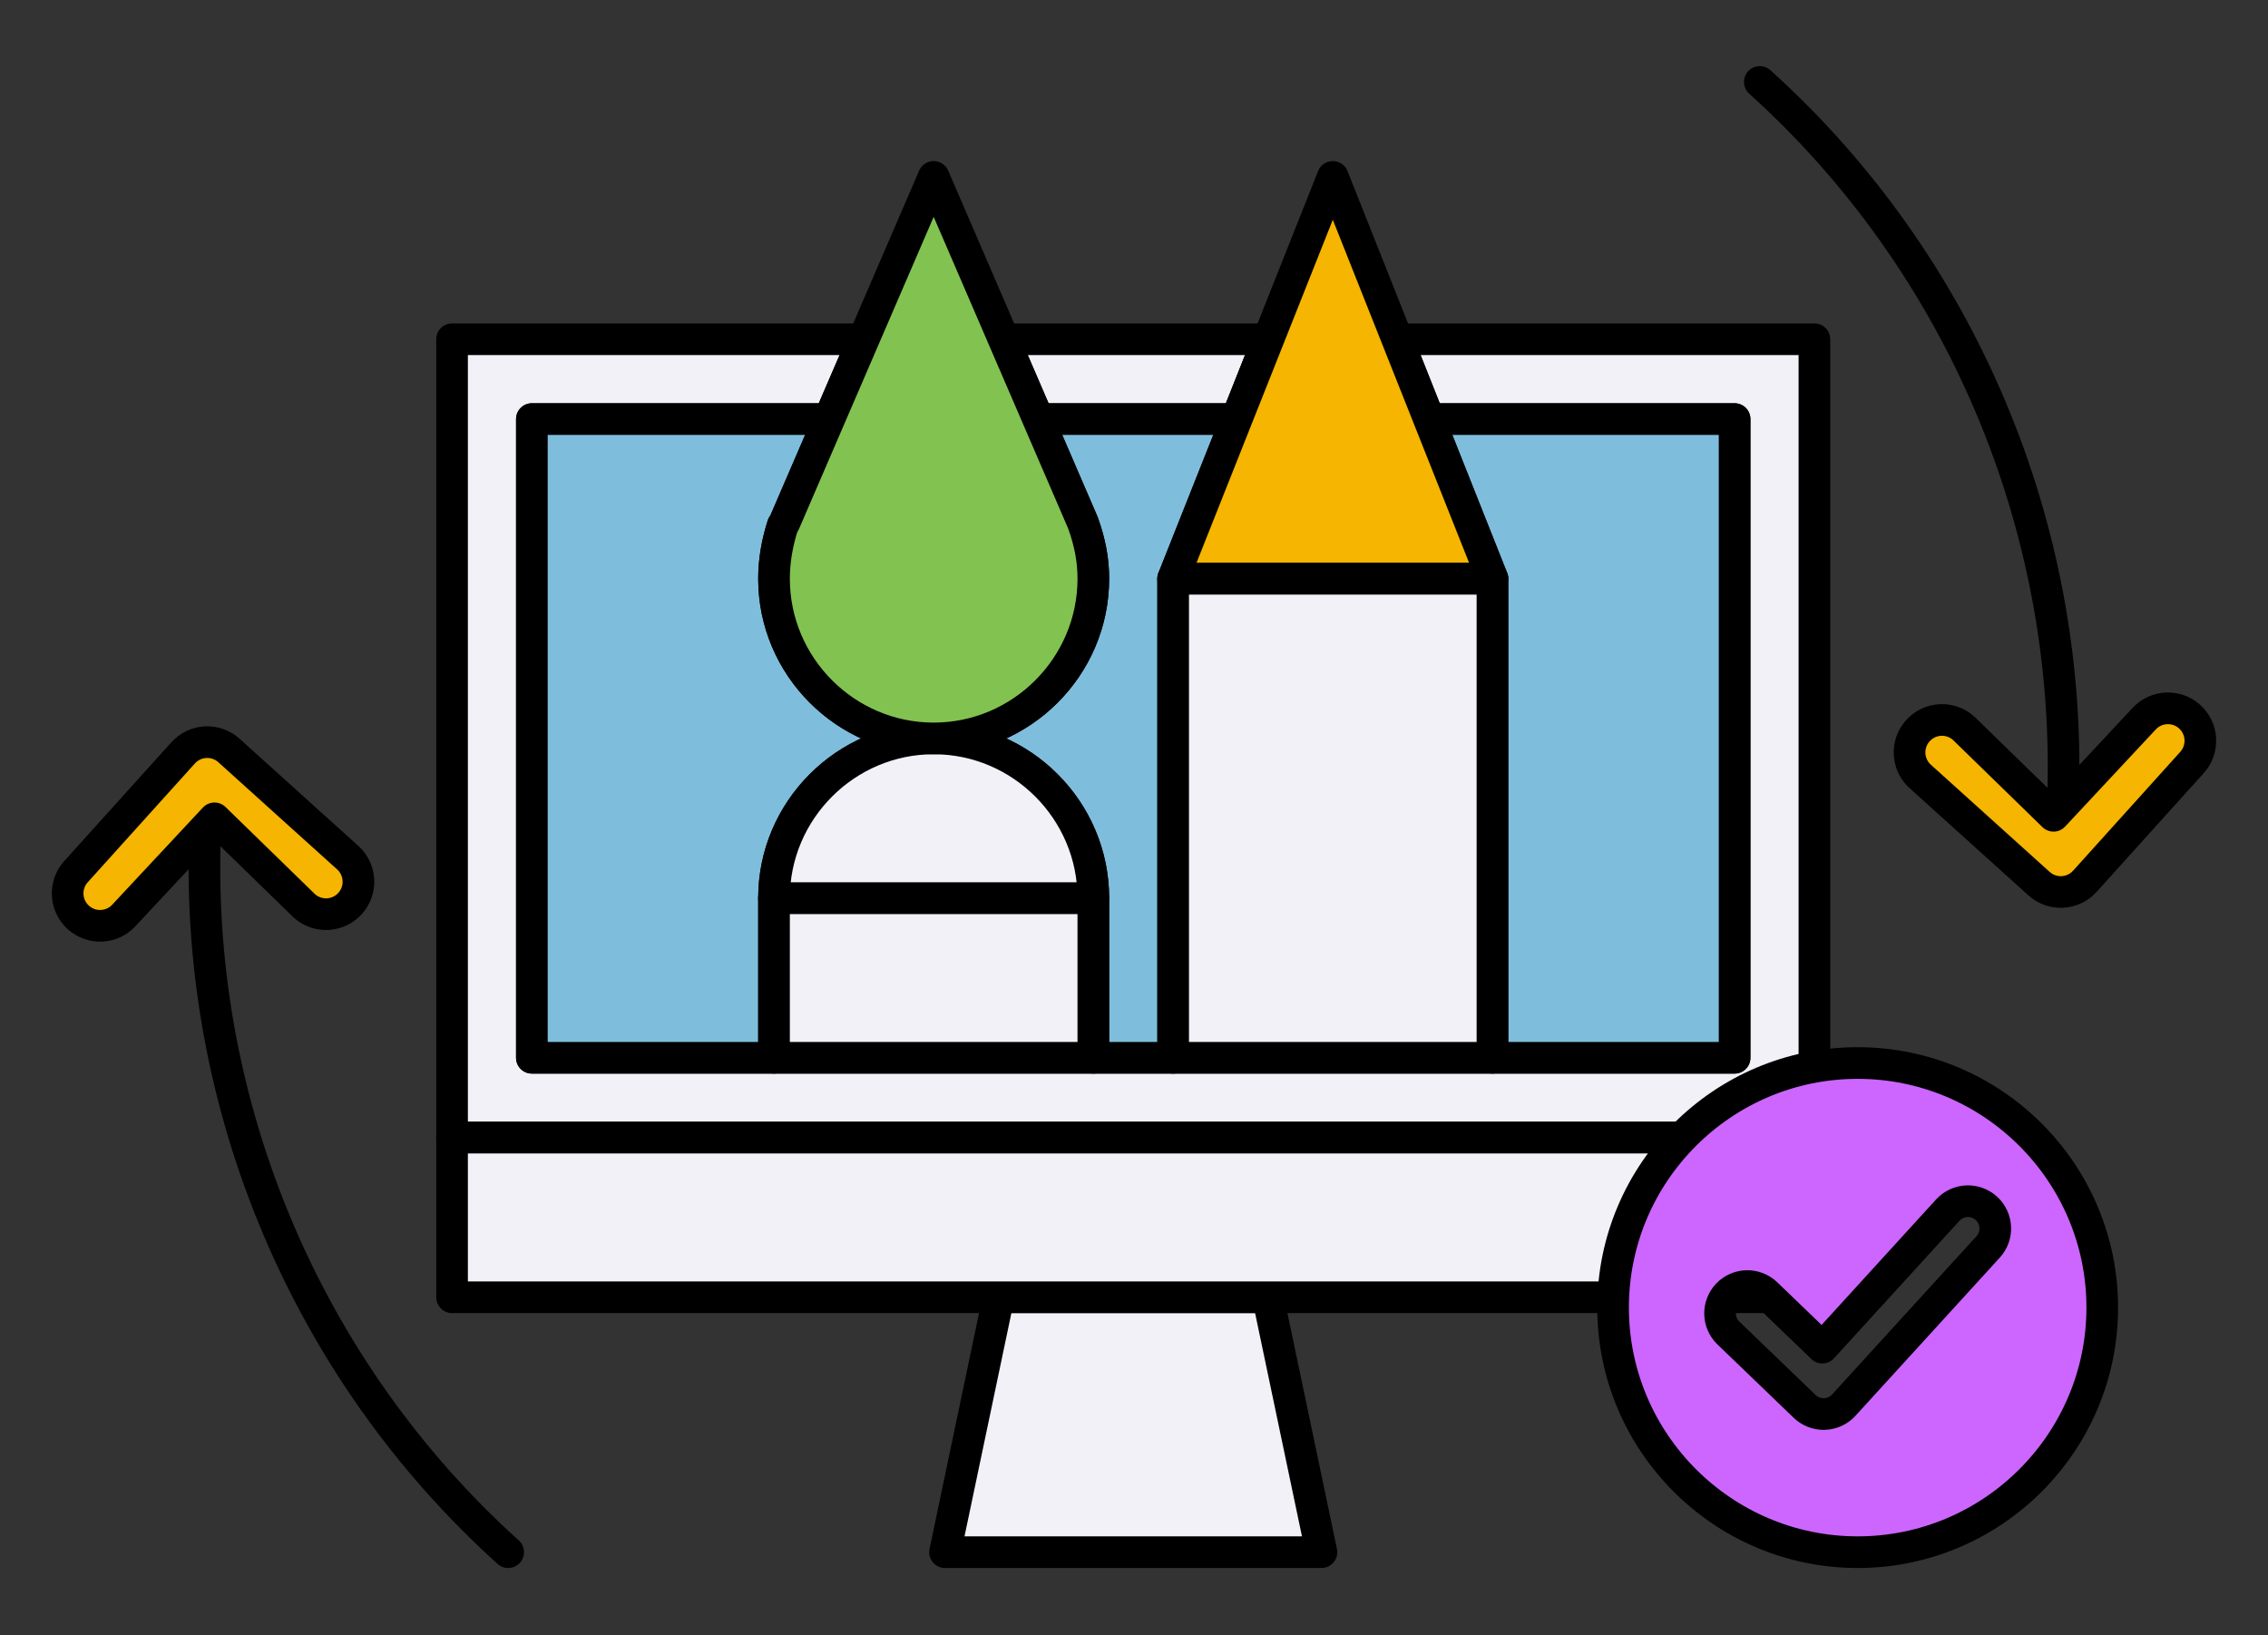
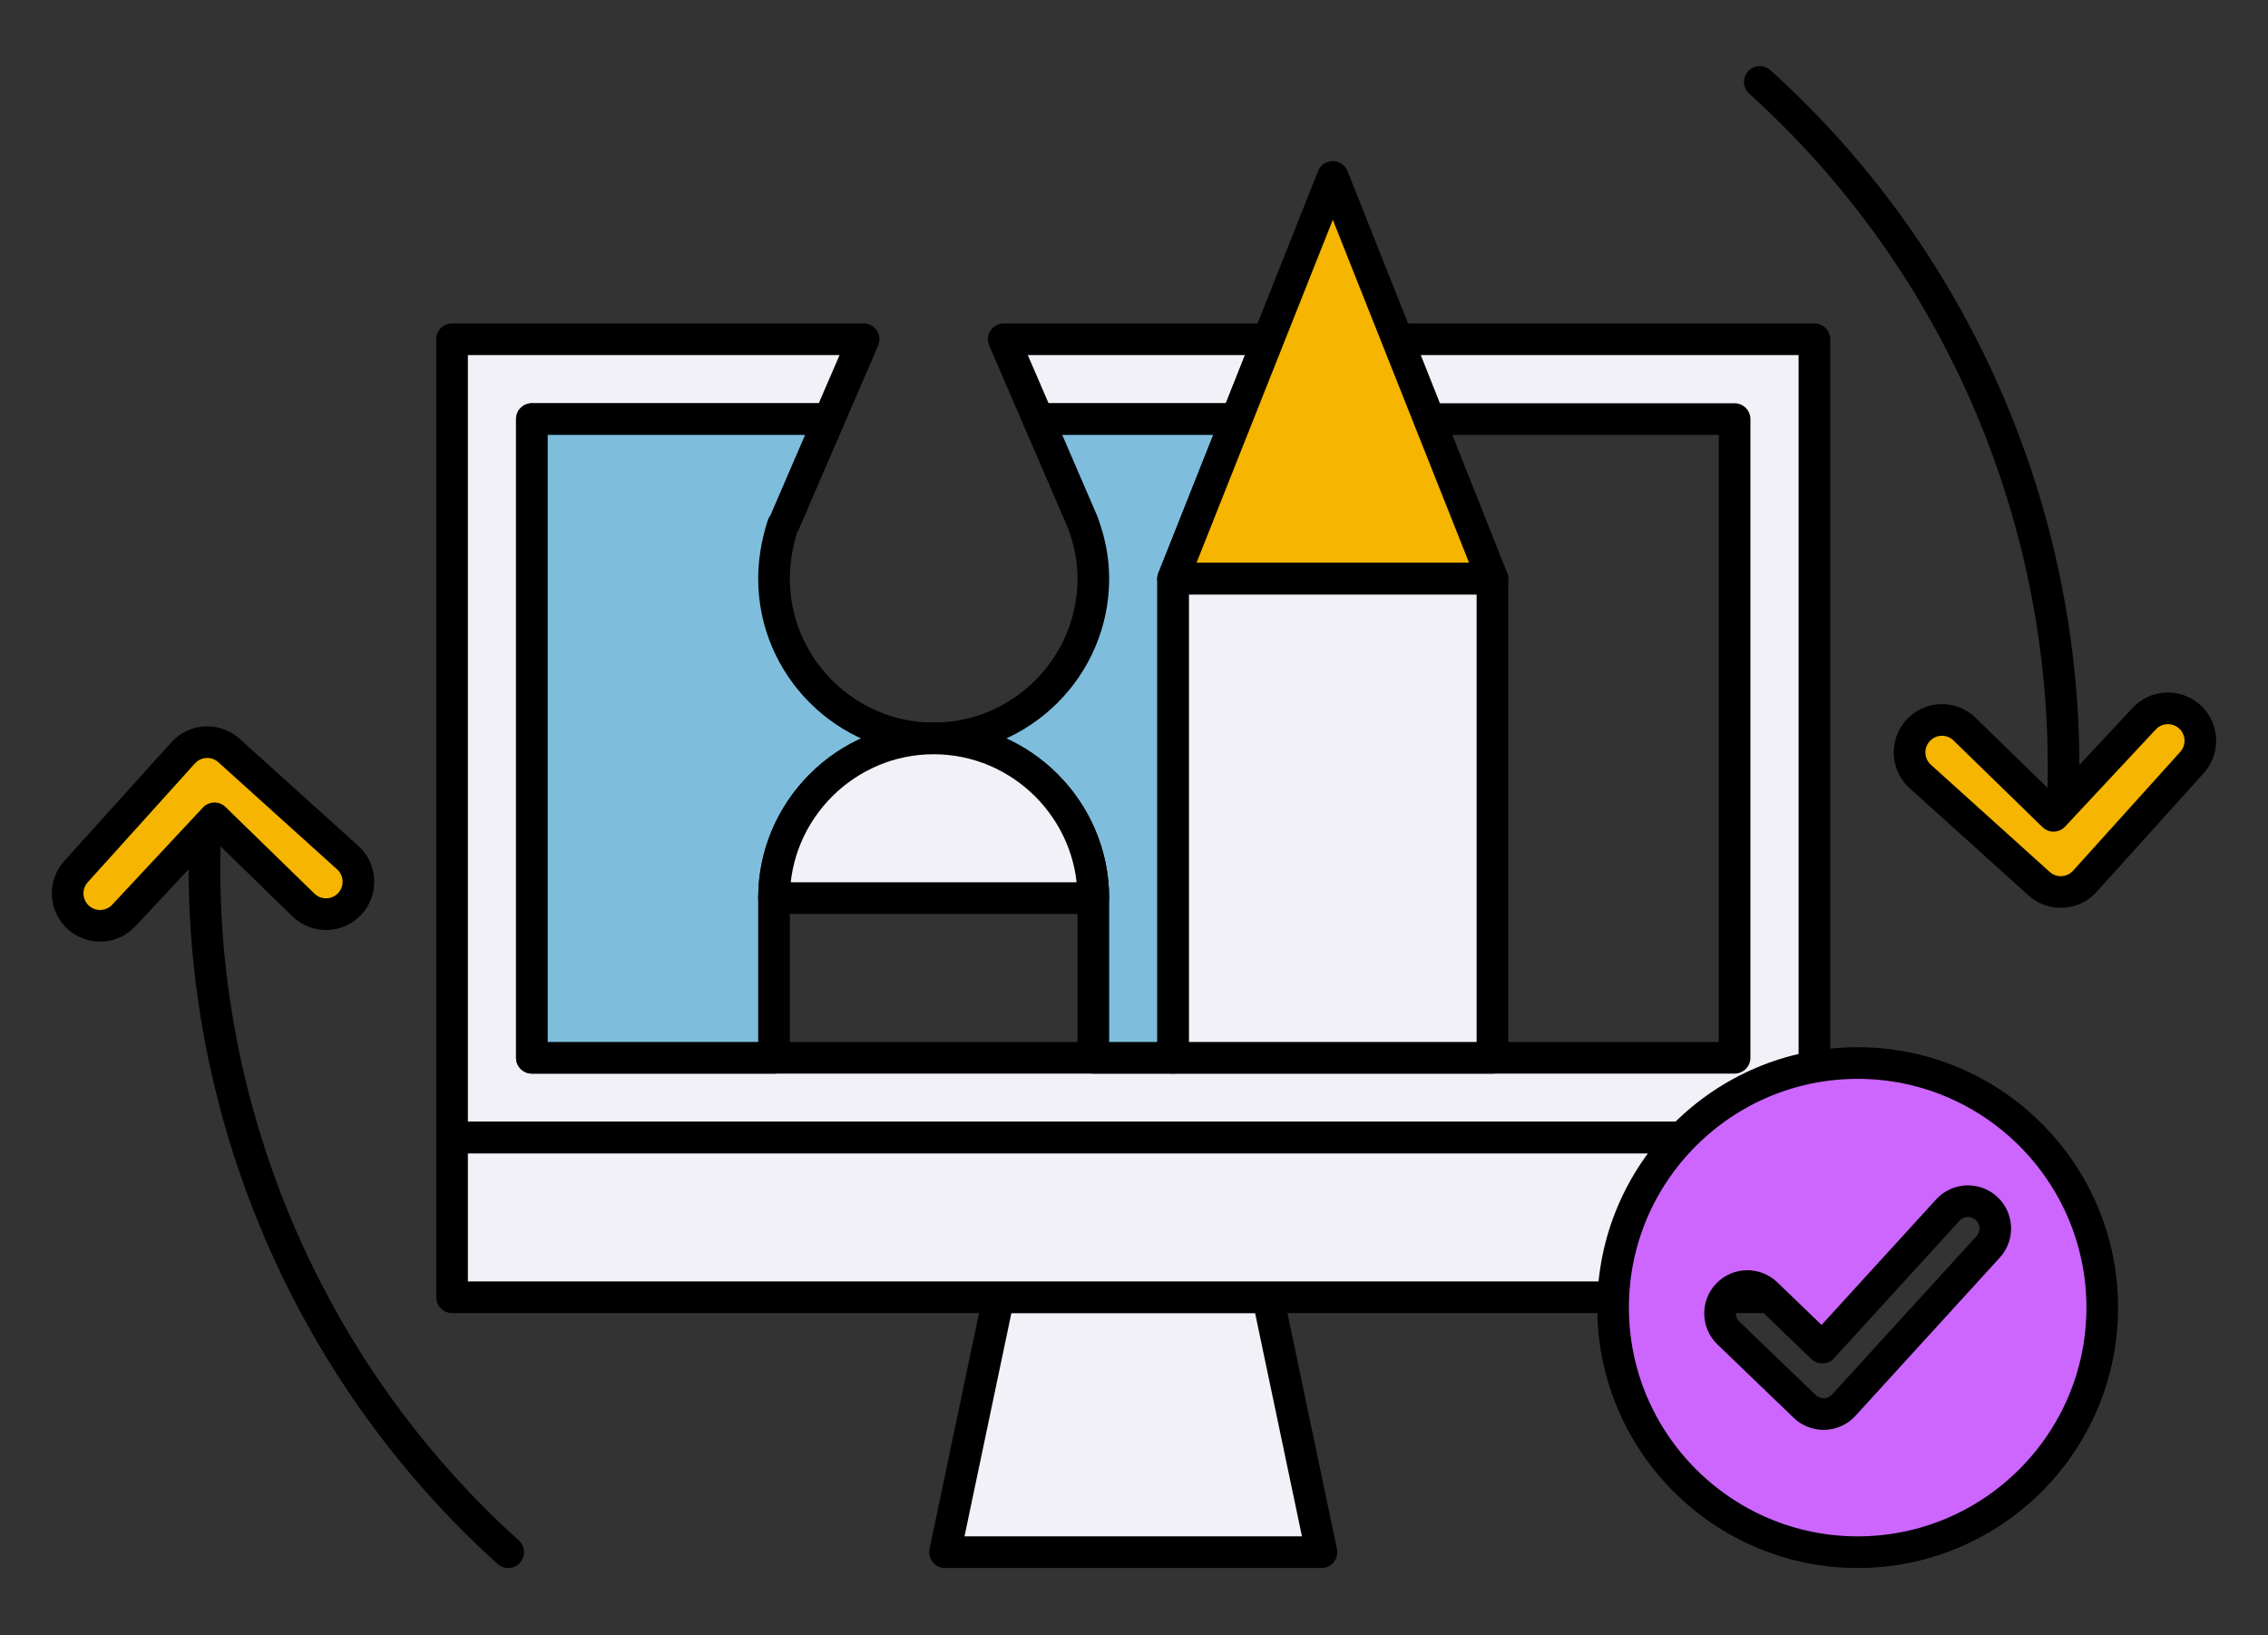
<svg xmlns="http://www.w3.org/2000/svg" id="Layer_1" version="1.1" viewBox="0 0 430 310">
  <rect x="0" y="0" width="430" height="310" fill="#333333" stroke="none" />
  <defs>
    <style>
      .st0 {
        fill: #c6f;
      }

      .st0, .st1, .st2, .st3, .st4, .st5 {
        stroke: #000;
        stroke-linecap: round;
        stroke-linejoin: round;
        stroke-width: 6px;
      }

      .st1 {
        fill: #f5b500;
      }

      .st2 {
        fill: #7fbddc;
      }

      .st3 {
        fill: #82c251;
      }

      .st4 {
        fill: none;
      }

      .st5 {
        fill: #f2f1f8;
      }
    </style>
  </defs>
  <g>
    <polygon class="st5" points="264.92 64.309 270.933 79.444 328.869 79.444 328.869 200.52 282.961 200.52 222.423 200.52 207.288 200.52 146.75 200.52 100.842 200.52 100.842 79.444 157.208 79.444 163.739 64.309 85.708 64.309 85.708 215.654 344.003 215.654 344.003 64.309 264.92 64.309" />
    <polygon class="st5" points="234.45 79.444 240.464 64.309 190.299 64.309 196.831 79.444 234.45 79.444" />
    <path class="st2" d="M177.019,139.982c-16.648,0-30.269-13.621-30.269-30.269,0-3.48.605-6.811,1.665-10.139l.301-.455,8.491-19.675h-56.365v121.076h45.908v-30.269c0-16.648,13.621-30.269,30.269-30.269Z" />
    <path class="st2" d="M234.45,79.444h-37.619l8.491,19.675c1.362,3.784,1.967,7.114,1.967,10.594,0,16.648-13.623,30.269-30.269,30.269,16.648,0,30.269,13.621,30.269,30.269v30.269h15.134v-90.807l12.027-30.269Z" />
-     <polygon class="st2" points="282.961 200.52 328.869 200.52 328.869 79.444 270.933 79.444 282.961 109.713 282.961 200.52" />
    <polygon class="st5" points="179.171 294.244 250.541 294.244 240.395 245.923 189.316 245.923 179.171 294.244" />
    <polygon class="st5" points="85.708 245.923 189.316 245.923 240.395 245.923 344.003 245.923 344.003 215.654 85.708 215.654 85.708 245.923" />
    <polygon class="st1" points="222.423 109.713 282.961 109.713 270.933 79.444 264.92 64.309 252.692 33.535 240.464 64.309 234.45 79.444 222.423 109.713" />
    <rect class="st5" x="222.423" y="109.713" width="60.538" height="90.807" />
-     <rect class="st5" x="146.75" y="170.251" width="60.538" height="30.269" />
    <path class="st5" d="M146.75,170.251h60.538c0-16.648-13.621-30.269-30.269-30.269s-30.269,13.621-30.269,30.269Z" />
-     <path class="st3" d="M148.717,99.118l-.301.455c-1.06,3.328-1.665,6.659-1.665,10.139,0,16.648,13.621,30.269,30.269,30.269s30.269-13.621,30.269-30.269c0-3.48-.605-6.811-1.967-10.594l-8.491-19.675-6.531-15.134-13.28-30.773-13.28,30.773-6.531,15.134-8.491,19.675Z" />
  </g>
  <path class="st0" d="M352.203,201.517c-25.57,0-46.373,20.794-46.373,46.354s20.803,46.373,46.373,46.373,46.372-20.802,46.372-46.373-20.803-46.354-46.372-46.354ZM376.941,236.375l-27.371,29.994c-.941,1.032-2.26,1.639-3.655,1.685-.056.002-.113.003-.169.003-1.336,0-2.624-.516-3.589-1.446l-14.456-13.906c-2.061-1.982-2.124-5.261-.142-7.321,1.982-2.06,5.259-2.124,7.321-.142l10.625,10.221,23.788-26.068-.001.001c1.929-2.113,5.203-2.261,7.315-.335,2.113,1.927,2.263,5.202.335,7.315Z" />
  <g>
    <path class="st4" d="M391.157,150.808c1.611-51.063-19.363-100.889-57.507-135.272" />
    <path class="st1" d="M389.337,154.649l17.125-18.342c2.274-2.522,6.162-2.722,8.684-.448,2.521,2.274,2.721,6.161.447,8.683l-20.316,22.523c-1.092,1.211-2.62,1.938-4.249,2.022-1.628.084-3.224-.482-4.434-1.574l-22.522-20.317c-.409-.369-.757-.781-1.044-1.222-1.477-2.278-1.309-5.349.597-7.461,2.274-2.522,6.162-2.722,8.683-.447l17.029,16.584h0Z" />
  </g>
  <g>
    <path class="st4" d="M38.843,158.972c-1.611,51.063,19.363,100.889,57.507,135.272" />
    <path class="st1" d="M40.663,155.131l-17.125,18.342c-2.274,2.522-6.162,2.722-8.684.448-2.521-2.274-2.721-6.161-.447-8.683l20.316-22.523c1.092-1.211,2.62-1.938,4.249-2.022,1.628-.084,3.224.482,4.434,1.574l22.522,20.317c.409.369.757.781,1.044,1.222,1.477,2.278,1.309,5.349-.597,7.461-2.274,2.522-6.162,2.722-8.683.447l-17.029-16.584h0Z" />
  </g>
</svg>